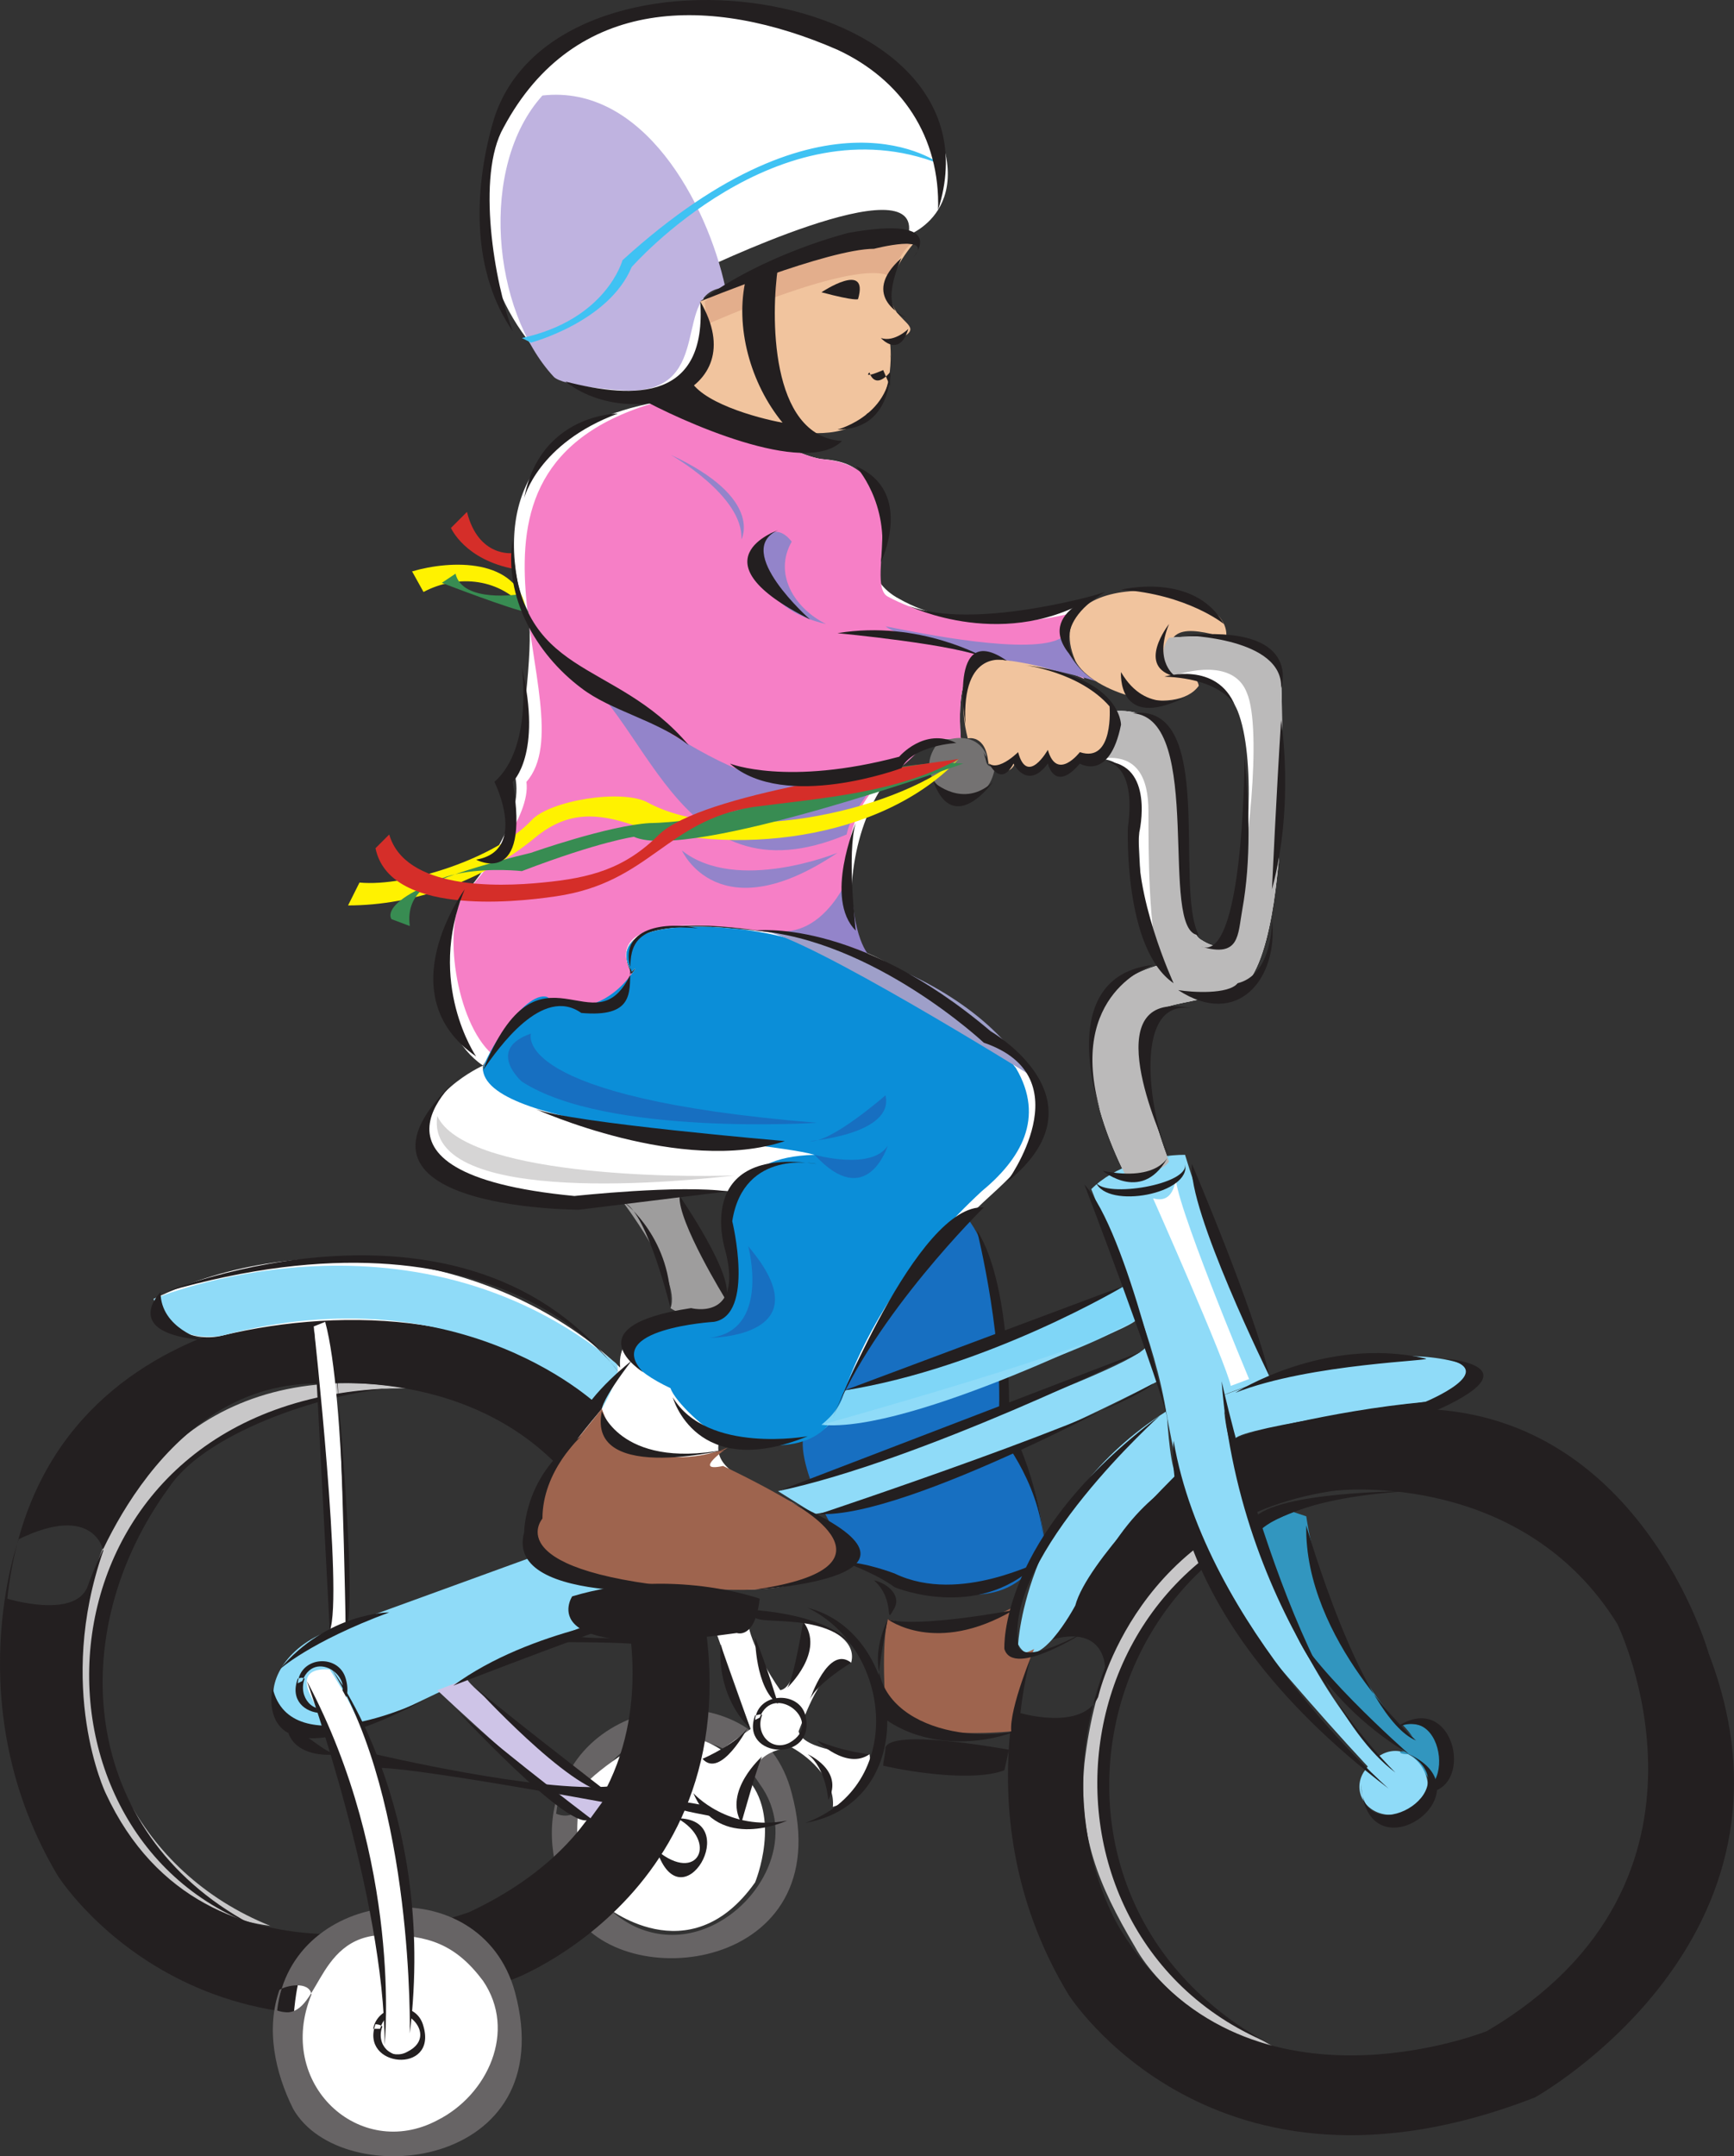
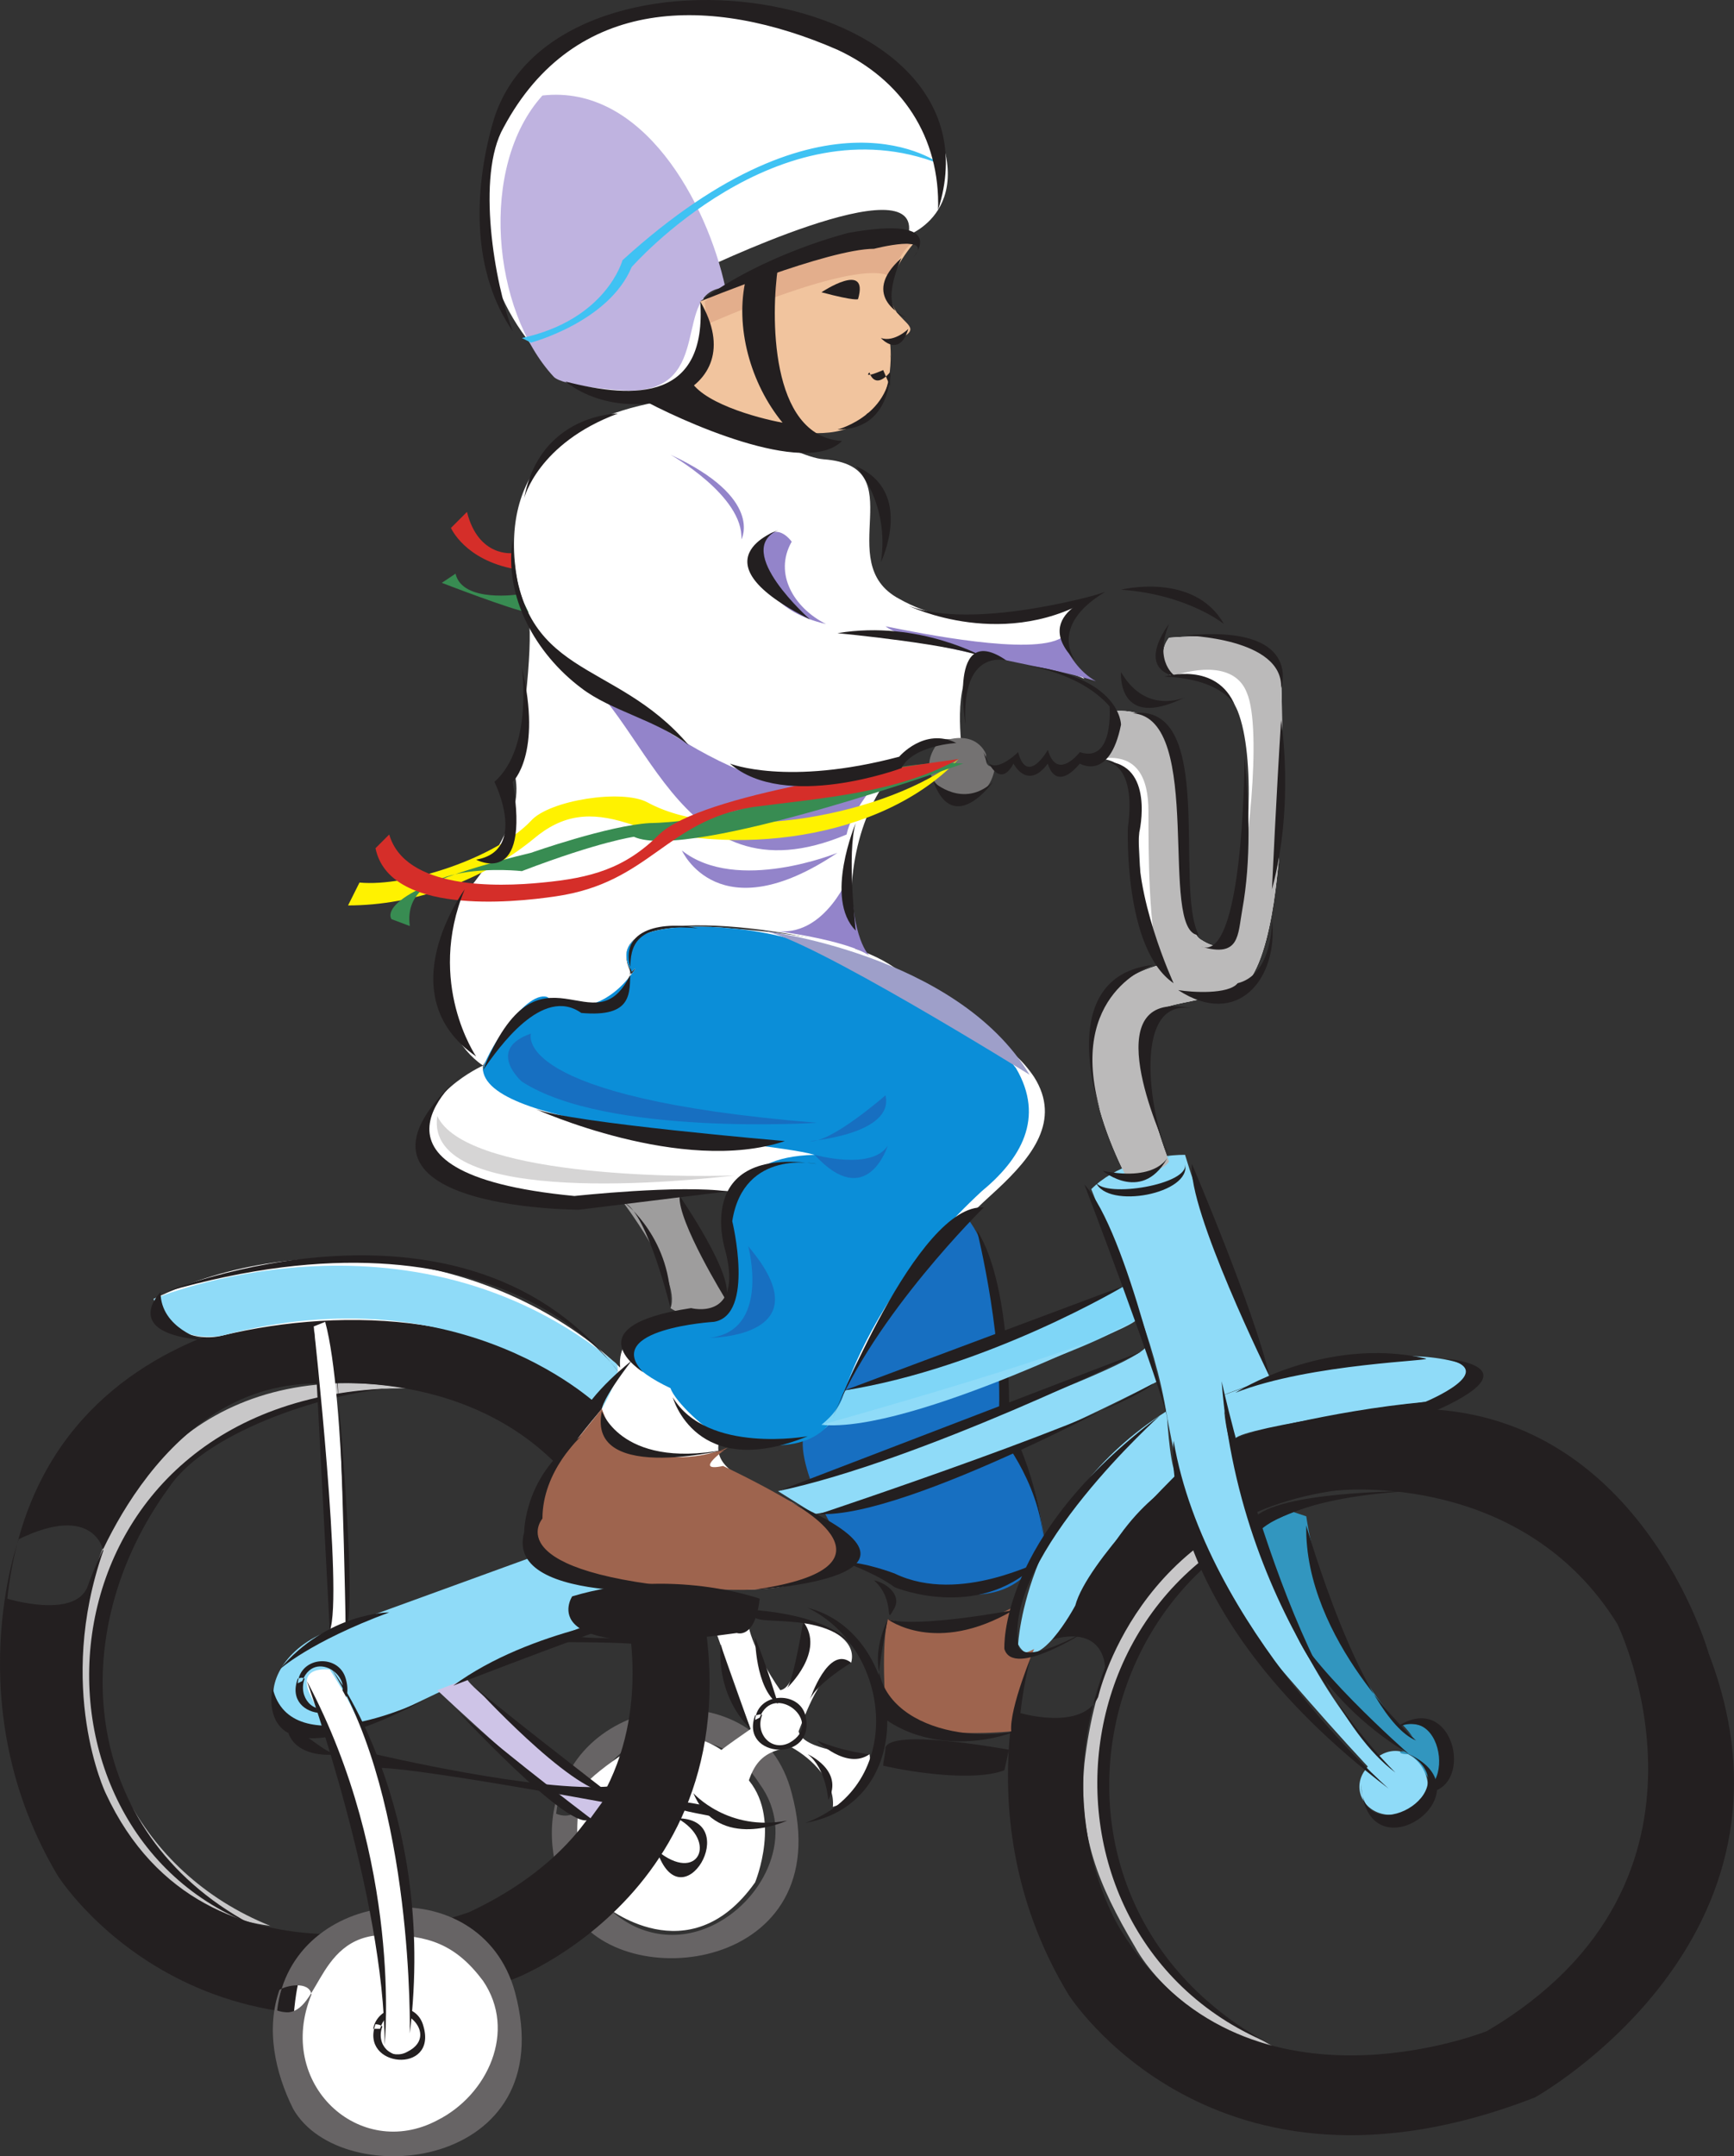
<svg xmlns="http://www.w3.org/2000/svg" width="568.682" height="706.841">
  <rect width="100%" height="100%" fill="#333333" stroke="none" />
  <path fill="#676465" fill-rule="evenodd" d="M183.148 587.81c-4.5 12.75-1.5 27 4.5 38.25 15.75 28.5 87.75 20.25 72-38.25-10.5-41.25-72.75-33.75-77.25 6.75 13.5 5.25 11.25-24.75 35.25-24.75 14.25 0 23.25 2.25 31.5 15 12 16.5 1.5 37.5-14.25 45.75-25.5 13.5-53.25-12-42-41.25 0-4.5-7.5-3-9.75-1.5" />
  <path fill="#fff" fill-rule="evenodd" d="m245.398 532.31-11.25.75 12 33.75c-12.75 9-33.75 21.75-4.5 30 4.5-13.5 3.75-22.5 18-24 6.75 3.75 14.25 11.25 13.5 19.5 7.5-2.25 13.5-9 12-17.25-5.25 0-21.75-1.5-23.25-7.5 3-7.5 8.25-22.5 17.25-22.5 2.25-8.25-9.75-12.75-15.75-13.5 0 5.25-2.25 21.75-7.5 22.5-3.75-5.25-9.75-15.75-10.5-21.75" />
  <path fill="#3296bf" fill-rule="evenodd" d="M459.898 565.31c15-2.25 15.75 16.5 9.75 19.5-1.5-2.25-4.5-7.5-7.5-9.75 5.25-1.5 0-7.5-2.25-9.75" />
  <path fill="#231f20" fill-rule="evenodd" d="M458.398 585.56c20.25 10.5 16.5-30.75-2.25-18 23.25-18.75 30.75 30.75 2.25 18" />
  <path fill="#8fdbf8" fill-rule="evenodd" d="M447.148 581.06c-4.5 7.5 3 17.25 15 12.75 15.75-6-2.25-32.25-15-12.75" />
  <path fill="#231f20" fill-rule="evenodd" d="M446.398 584.81c0 22.5 36 2.25 15.75-9.75 27 12.75-14.25 41.25-15.75 9.75" />
  <path fill="#3296bf" fill-rule="evenodd" d="M428.398 497.06c3.75 24.75 15.75 55.5 34.5 72 2.25 2.25 6 6.75-.75 6-4.5 0-3-1.5-1.5-.75-21-16.5-45.75-45-49.5-72 3.75-2.25 8.25-5.25 12.75-6.75l4.5 1.5" />
  <path fill="#176fc1" fill-rule="evenodd" d="M317.398 399.56c-13.5 14.25-41.25 47.25-44.25 65.25-20.25-2.25-3.75 30 0 36 1.5 2.25 9 6 5.25 10.5-2.25 3-2.25.75-1.5.75 21 4.5 51 24 66-4.5-1.5-12-5.25-30-12.75-39 .75-18.75-1.5-54.75-12.75-69" />
  <path fill="#9e9d9d" fill-rule="evenodd" d="M203.398 392.81s20.25 26.25 16.5 36c0 0 10.5 7.5 18-3l-15-33.75s-12-1.5-19.5.75" />
  <path fill="#231f20" fill-rule="evenodd" d="M320.398 403.31s9.75 39 6.75 66c0 0 13.5 15.75 15 35.25 0 0-.75-17.25-11.25-38.25 0 0 1.5-44.25-10.5-63" />
  <path fill="#c8c7c8" fill-rule="evenodd" d="M88.648 631.31c-87.75-35.25-77.25-175.5 45-176.25l-5.25-.75c-124.5-15-132 165-39.75 177m303-125.25c-22.5 15-33 45.75-36 72-2.25 23.25 4.5 39.75 16.5 60 8.25 15 29.25 30.75 45.75 33-49.5-27-67.5-72-48-125.25 3.75-8.25 17.25-30 25.5-34.5l-3.75-5.25" />
  <path fill="#231f20" fill-rule="evenodd" d="M462.148 488.81s-43.5 0-51 9l2.25 3.75s9.75-10.5 48.75-12.75" />
  <path fill="#231f20" fill-rule="evenodd" d="M459.148 488.81c-115.5 4.5-130.5 144-43.5 180.75-88.5-48-57-177.75 43.5-180.75" />
  <path fill="#fff" fill-rule="evenodd" d="M213.898 569.06s-17.25 9.75-23.25 17.25c0 0-6 27.75 7.5 38.25 0 0 27.75 23.25 49.5-7.5 0 0 9-21.75-3-34.5 0 0-7.5-16.5-30.75-13.5" />
  <path fill="#231f20" fill-rule="evenodd" d="M215.398 606.56c13.5 11.25 20.25-3 6.75-10.5 21.75 0 1.5 35.25-6.75 10.5m121.5-66s-21 56.25 13.5 113.25c0 0 47.25 75 153 33.75 0 0 93-51.75 57-145.5 0 0-22.5-80.25-96.75-80.25 0 0-117-6-129 99.75 0 0 20.25 6 25.5-5.25 0 0 12.75-57.75 76.5-67.5 4.5-.75 63-6 93.75 43.5 0 0 41.25 84-42.75 133.5 0 0-80.25 32.25-120-33 0 0-24-36.75-5.25-86.25 0 0 0-18-25.5-6" />
  <path fill="#231f20" fill-rule="evenodd" d="M6.148 504.56s-20.25 54.75 12.75 110.25c0 0 46.5 74.25 150 33.75 0 0 90-34.5 56.25-142.5 0 0-22.5-78.75-95.25-78.75 0 0-116.25-6.75-127.5 96.75 0 0 21.75 6.75 26.25-3.75 0 0 21.75-66.75 75-66.75 4.5 0 62.25-6 91.5 42.75 0 0 46.5 89.25-41.25 130.5 0 0-86.25 32.25-119.25-39 0 0-16.5-34.5-.75-79.5 0 0-3-15.75-27.75-3.75" />
  <path fill="#fff" fill-rule="evenodd" d="M384.148 221.81c9-.75 18 2.25 21.75 11.25 6 15 3.75 48.75-.75 63.75-1.5 6-.75 18-11.25 11.25-7.5-4.5-6.75-41.25-6-48 .75-13.5-6-27.75-21.75-27 0 3.75-.75 15-6 15.75 21-.75 7.5 46.5 20.25 67.5-33.75 9-22.5 46.5-11.25 69 4.5 0 11.25-.75 14.25-4.5-3.75-9.75-15.75-45-2.25-50.25 6-2.25 12.75-2.25 18.75-5.25 15.75 5.25 18.75-36.75 19.5-43.5.75-20.25 1.5-40.5.75-60-1.5-15-27-13.5-36.75-12.75-3 3.75-2.25 9 .75 12.75m-204.75 105c10.5 6.75 21 1.5 27.75-7.5 2.25-3 .75-1.5 0-.75-9.75-17.25 25.5-15 32.25-14.25 68.25 5.25 49.5 18.75 93 41.25 2.25 1.5 5.25 5.25 6.75 7.5 9 14.25-.75 26.25-12 36.75-24.75 22.5-42 42.75-54 75-3.75 9.75-29.25 9-36.75 6-6.75 16.5 29.25 17.25 39 34.5.75 0-.75 3-.75 3.75-6.75 15-35.25 12-47.25 11.25-13.5-1.5-41.25 0-50.25-11.25-9.75-12 12.75-38.25 20.25-47.25-31.5-31.5-84-33.75-124.5-24-9 2.25-19.5-2.25-22.5-12 49.5-24 113.25-15 153 22.5-1.5-13.5 16.5-17.25 25.5-18 10.5-.75 11.25-3.75 10.5-14.25 0-3-2.25-7.5-2.25-12-.75-19.5 13.5-24.75 30.75-22.5-16.5-2.25-108.75-13.5-109.5-30.75 0-4.5 13.5-25.5 21-24" />
  <path fill="#fff" fill-rule="evenodd" d="M158.398 349.31s-21.75 9.75-19.5 26.25c0 0 3.75 20.25 48 18 0 0 45.75-3.75 53.25-3 0 0 11.25-12.75 27-12 0 0-12-5.25-33.75-2.25 0 0-77.25-10.5-75-27" />
  <path fill="#8fdbf8" fill-rule="evenodd" d="M333.898 539.06s2.25-47.25 48.75-76.5c0 0 .75 16.5 3 21 0 0-29.25 28.5-33 42.75 0 0-12.75 24-18.75 12.75m67.5-81.75s51-20.25 79.5-9.75c0 0 12.75 6.75-13.5 12 0 0-60 8.25-62.25 12 0 0-5.25-9-3.75-14.25" />
  <path fill="#8fdbf8" fill-rule="evenodd" d="M357.898 389.81c9 23.25 21 49.5 24.75 74.25 3.75 18.75 9 50.25 21 63.75 16.5 19.5 33.75 39.75 51.75 58.5 3.75.75 2.25-6.75 1.5-6.75l.75 1.5c-20.25-18.75-36-48-43.5-74.25-3.75-15.75-13.5-33.75-12.75-49.5 3-1.5 19.5-6.75 15-6-9.75-24-20.25-48-27.75-72.75-10.5 0-23.25 3.75-30.75 11.25" />
  <path fill="#fff" fill-rule="evenodd" d="M215.398 131.81c-32.25 6-51.75 24-45.75 58.5.75 4.5 3 9 3.75 12.75 1.5 8.25-2.25 42-5.25 48.75 5.25 13.5-7.5 31.5-15.75 41.25-12.75 15-10.5 45 6 56.25 3.75-6.75 12-19.5 20.25-20.25 9.75-1.5 25.5 7.5 28.5-9.75-14.25-27 63.75-12.75 73.5-7.5-3.75-19.5-.75-42.75 12-58.5 6-6.75 12.75-12.75 22.5-10.5-.75-9.75-1.5-30 13.5-27 6.75.75 21 3.75 27 6.75-6.75-7.5-10.5-21 .75-26.25-18.75 9-42.75 10.5-61.5 0-22.5-12 5.25-43.5-24.75-45.75-10.5-.75-39-19.5-54.75-20.25v1.5" />
  <path fill="#fff" fill-rule="evenodd" d="M297.898 77.06s27-9.75 3-47.25c0 0-69-61.5-126.75-6 0 0-42 56.25 13.5 102.75 0 0 21 9.75 32.25 1.5 0 0 18-3.75 9-39 0 0 74.25-36 69-12" />
-   <path fill="#f67fc6" fill-rule="evenodd" d="M215.398 131.81c-78.75 22.5-21.75 100.5-42.75 124.5 1.5 11.25-13.5 29.25-20.25 36.75-7.5 9.75-3 42 9 52.5 17.25-33.75 42-.75 45.75-26.25-15-28.5 66-11.25 76.5-6-7.5-19.5-10.5-46.5 9-60 8.25-4.5 10.5-13.5 22.5-10.5-.75-9.75-1.5-30 13.5-27 6.75.75 21 3.75 27 6.75-7.5-6-12-16.5-.75-22.5-20.25 6-45.75 5.25-63.75-4.5-8.25-4.5 10.5-42-21-45-10.5-.75-39-19.5-54.75-20.25v1.5" />
  <path fill="#9384ca" fill-rule="evenodd" d="M259.648 177.56c-6 10.5.75 21.75 11.25 27-33-7.5-21.75-40.5-11.25-27m30.75 27.75c11.25 2.25 48 9.75 57.75 3.75 2.25 6 6 11.25 11.25 14.25-15.75-5.25-60-11.25-69-18m-105.75 12c30.75 18 69.75 56.25 107.25 33.75-4.5 5.25-12.75 15-14.25 22.5-57 24-65.25-42.75-93-56.25" />
  <path fill="#9384ca" fill-rule="evenodd" d="M274.648 279.56s-33 13.5-51-.75c0 0 12 27 51 .75m4.5 6s-8.25 22.5-25.5 19.5c0 0 24 3 31.5 8.25 0 0-6-5.25-6-27.75" />
-   <path fill="#f1c49e" fill-rule="evenodd" d="M393.148 224.81c-.75-4.5-6.75-3.75-9-3-3.75-17.25 4.5-16.5 18-12.75 2.25-19.5-63-24-49.5 7.5 5.25 10.5 33 18.75 40.5 8.25m-69.75-9s-11.25 6-6 26.25c0 0 6-1.5 6.75 8.25 0 0 6.75 6 9-.75 0 0 3.75 10.5 9.75-1.5 0 0 2.25 11.25 11.25.75 0 0 14.25 3.75 10.5-17.25 0 0-8.25-13.5-41.25-15.75" />
  <path fill="#747272" fill-rule="evenodd" d="M307.648 243.56s-8.25 9 3 16.5c0 0 13.5 6 15.75-9 0 0-3.75 1.5-3-3.75 0 0-3-9-15.75-3.75" />
  <path fill="#bbbaba" fill-rule="evenodd" d="M384.148 221.81c8.25-3 21-4.5 24.75 5.25 5.25 12 0 57-3.75 69.75-1.5 6.75-.75 18-11.25 11.25-7.5-3.75-6.75-41.25-6-48 .75-13.5-6-27.75-21.75-27 0 3.75-.75 15-6 15.75 12.75-2.25 16.5 6 16.5 17.25 0 13.5 0 38.25 3.75 50.25-33.75 9-22.5 46.5-11.25 69 4.5 0 11.25-.75 14.25-4.5-3.75-9.75-15.75-45-2.25-50.25 6-2.25 12.75-2.25 18.75-5.25 15.75 5.25 18.75-36.75 19.5-43.5.75-20.25 1.5-40.5.75-60-1.5-15-27-13.5-36.75-12.75-3 3.75-2.25 9 .75 12.75" />
  <path fill="#bfb3e0" fill-rule="evenodd" d="M177.898 31.31c-21 23.25-16.5 70.5 3.75 92.25 3 3 21 4.5 24.75 4.5 28.5 0 13.5-33 31.5-33.75-6-27.75-27-66.75-60-63" />
  <path fill="#3fc2f3" fill-rule="evenodd" d="M174.148 112.31s25.5-6.75 33-24.75c0 0 48-54.75 101.25-33.75 0 0-37.5-29.25-104.25 31.5 0 0-5.25 19.5-33 25.5l3 1.5" />
-   <path fill="#fff200" fill-rule="evenodd" d="m135.148 187.31 3.75 6.75c11.25-6 25.5-4.5 33.75 6-3-17.25-24.75-16.5-37.5-12.75" />
  <path fill="#388c52" fill-rule="evenodd" d="M170.398 194.81s-18.75 3-21-6.75l-4.5 3s23.25 9 28.5 9.75l-3-6" />
  <path fill="#d52e29" fill-rule="evenodd" d="M168.148 181.31s-11.25 1.5-15-13.5l-5.25 5.25s4.5 10.5 21 13.5l-.75-5.25" />
  <path fill="#9e644e" fill-rule="evenodd" d="M238.648 474.56s-12 8.25-1.5 6c0 0 35.25 16.5 38.25 24.75 0 0 2.25 20.25-48 15 0 0-42.75.75-50.25-11.25 0 0-6-15 7.5-31.5 0 0 9.75-12 12.75-15.75 0 0 5.25 16.5 14.25 14.25 0 0 12 4.5 27-1.5" />
  <path fill="#8fdbf8" fill-rule="evenodd" d="M197.398 461.81s7.5-12.75 4.5-15c-68.25-56.25-151.5-21-151.5-21 5.25 15.75 22.5 12 22.5 12 79.5-21 124.5 24 124.5 24" />
  <path fill="#d6d5d5" fill-rule="evenodd" d="M143.398 365.81c-4.5 30.75 84.75 21 97.5 19.5-19.5.75-88.5 0-97.5-19.5" />
  <path fill="#0b8ed8" fill-rule="evenodd" d="M179.398 326.81c10.5 6.75 21 1.5 27.75-7.5 2.25-3 .75-1.5 0-.75-9.75-17.25 25.5-15 32.25-14.25 20.25 1.5 46.5 10.5 60.75 24.75 3 3 23.25 12.75 27.75 15 1.5.75 4.5 5.25 5.25 6 9.75 16.5 1.5 30-11.25 40.5-21 19.5-37.5 42.75-46.5 69.75-5.25 16.5-24.75 15-39 10.5-4.5-1.5-15-11.25-16.5-15.75-25.5-12-13.5-23.25 9-24.75 10.5-.75 11.25-4.5 10.5-14.25-.75-21 .75-36.75 27.75-37.5-18.75-5.25-106.5-8.25-108.75-27.75 0-3.75 13.5-26.25 21-24" />
  <path fill="#176fc1" fill-rule="evenodd" d="M174.148 338.81s-7.5 21 93.75 29.25c0 0-69 4.5-96.75-13.5 0 0-12-10.5 3-15.75m71.25 69.75s7.5 27.75-12.75 30c0 0 38.25 0 12.75-30m20.25-34.5s27.75-2.25 24.75-15c0 0-18 15.75-24.75 15m1.5 4.5s18.75 5.25 24-3c0 0-6.75 21.75-24 3" />
  <path fill="#9e644e" fill-rule="evenodd" d="M291.148 530.81s23.25 6.75 42-4.5c0 0-6 21 6 14.25 0 0-8.25 19.5-7.5 27 0 0-36.75 3.75-41.25-8.25 0 0-1.5-20.25.75-28.5" />
  <path fill="#231f20" fill-rule="evenodd" d="M286.648 518.06c3.75.75 9 4.5 6.75 9-3.75 6.75.75-2.25-6.75-9" />
-   <path fill="#8fdbf8" fill-rule="evenodd" d="M255.148 488.81s112.5-37.5 120.75-47.25l3.75 11.25s-71.25 37.5-112.5 43.5l-12-7.5" />
+   <path fill="#8fdbf8" fill-rule="evenodd" d="M255.148 488.81s112.5-37.5 120.75-47.25l3.75 11.25s-71.25 37.5-112.5 43.5" />
  <path fill="#7fd6f7" fill-rule="evenodd" d="M269.398 467.06c30-6.75 78-19.5 103.5-34.5l-3.75-11.25c-29.25 12-61.5 28.5-92.25 34.5-.75 4.5-3.75 8.25-7.5 11.25" />
  <path fill="#231f20" fill-rule="evenodd" d="M129.898 455.06c-119.25 3-129 143.25-48 175.5-55.5-30-61.5-95.25-26.25-143.25 12.75-18.75 54-31.5 74.25-32.25" />
  <path fill="#fff200" fill-rule="evenodd" d="M314.398 248.81c-22.5 18-75.75 28.5-102 14.25-8.25-4.5-32.25-.75-38.25 6-11.25 12-40.5 21.75-56.25 20.25l-3.75 7.5c21.75 0 44.25-8.25 60.75-21.75 9.75-8.25 18.75-9 30.75-5.25 33.75 11.25 83.25 6 108.75-21" />
  <path fill="#388c52" fill-rule="evenodd" d="M315.898 250.31s-90 32.25-108 24c0 0-11.25 1.5-36.75 11.25 0 0-39.75-4.5-36.75 18l-6-2.25s-7.5-9 45.75-21.75c0 0 25.5-9 39-9.75 0 0 16.5 0 34.5-6 0 0 43.5-15.75 68.25-13.5" />
  <path fill="#d52e29" fill-rule="evenodd" d="M314.398 248.81c-21 3-84 11.25-98.25 24.75-11.25 11.25-22.5 14.25-38.25 15.75-15 1.5-45 2.25-50.25-15.75l-4.5 4.5c4.5 21.75 44.25 18 59.25 15.75 30.75-4.5 36-24.75 64.5-29.25 22.5-3 47.25-4.5 67.5-15.75" />
  <path fill="#fff" fill-rule="evenodd" d="M123.148 631.31s-19.5 10.5-25.5 19.5c0 0-6.75 30.75 8.25 42 0 0 30.75 25.5 54.75-8.25 0 0 9.75-24-3-39 0 0-8.25-18-34.5-14.25" />
  <path fill="#8fdbf8" fill-rule="evenodd" d="m174.148 510.56-66 24c-29.25 10.5-26.25 49.5 26.25 24.75 11.25-5.25 52.5-25.5 60-27l6-12.75c-5.25-.75-22.5-4.5-26.25-9" />
  <path fill="#f1c49e" fill-rule="evenodd" d="M299.398 80.06c-21.75-3-51 7.5-69.75 18.75 3 9.75 3 26.25-8.25 30 13.5 6.75 52.5 21.75 63 6.75 7.5-2.25 8.25-17.25 7.5-23.25 20.25-7.5-14.25-5.25 7.5-32.25" />
  <path fill="#e3ae8c" fill-rule="evenodd" d="M231.898 106.31s48.75-21.75 60-15.75c0 0 5.25-11.25 7.5-10.5 0 0-40.5-3-68.25 18.75l.75 7.5" />
  <path fill="#231f20" fill-rule="evenodd" d="M307.648 68.81c.75-24-12-42.75-33-52.5-41.25-18-86.25-18-109.5 25.5-9 15.75-3 51 3 66.75-13.5-19.5-12.75-45.75-6.75-67.5 18-67.5 170.25-47.25 146.25 27.75m-122.25 56.25c23.25 6 46.5 6 44.25-26.25 18 30.75-23.25 42.75-44.25 26.25" />
  <path fill="#231f20" fill-rule="evenodd" d="M229.648 98.81s42-17.25 57-17.25c0 0 20.25-5.25 12.75 3 0 0 12.75-14.25-21-8.25 0 0-27.75 6.75-48.75 22.5" />
  <path fill="#231f20" fill-rule="evenodd" d="M244.648 91.31c-3.75 15.75 1.5 34.5 12 47.25-8.25-1.5-27.75-6.75-30.75-15-4.5 4.5-10.5 8.25-16.5 6.75 13.5 7.5 54.75 26.25 66.75 14.25-24-1.5-23.25-42-21-57l-10.5 3.75m51-6.75s-8.25 17.25 1.5 19.5c0 0-15.75-6.75-1.5-19.5m2.25 23.25s-4.5 4.5-9 3c0 0 6 6.75 9-3" />
  <path fill="#231f20" fill-rule="evenodd" d="M291.898 115.31s3.75 25.5-17.25 25.5c0 0 20.25-5.25 17.25-25.5m-22.5-19.5s15.75-10.5 12 2.25c0 0-.75.75-12-2.25m-66.75 39.75s-25.5 0-30.75 27.75c0 0 4.5-18 30.75-27.75m-34.5 41.25c-3 18.75 7.5 37.5 22.5 48.75 9.75 7.5 24.75 10.5 35.25 18.75-24.75-29.25-56.25-21-57.75-67.5m71.25 73.5s18.75 7.5 55.5-2.25c0 0 8.25-9.75 18.75-4.5 0 0-14.25.75-18 8.25 0 0-38.25 14.25-56.25-1.5m90.75-33.75s-15-4.5-13.5 21c0 0-6-34.5 13.5-21m-64.5-13.5s-25.5-22.5-10.5-29.25c0 0-28.5 9.75 10.5 29.25m70.5 15s18 2.25 27.75 13.5c0 0 1.5 18.75-9.75 15 0 0-7.5 9.75-10.5-.75 0 0-6.75 12-9.75.75 0 0-9.75 9.75-11.25 0 0 0 4.5 13.5 9.75 3.75 0 0 4.5 9 11.25 0 0 0 2.25 9.75 10.5 0 0 0 9.75 6 13.5-12.75 0 0 0-15.75-31.5-19.5m-30 38.25s9.75 9 19.5 0c0 0-12.75 18-19.5 0" />
  <path fill="#231f20" fill-rule="evenodd" d="M362.398 249.56s10.5 0 7.5 21.75c0 0-1.5 39.75 15 51 0 0-13.5-29.25-11.25-49.5 0 0 5.25-22.5-11.25-23.25m9-15.75c24 1.5 8.25 72 21.75 72.75-8.25-15.75 6-76.5-21.75-72.75m22.5 76.5c13.5 5.25 14.25-56.25 14.25-62.25 1.5 16.5 2.25 33.75-.75 50.25-1.5 8.25-.75 15.75-13.5 12" />
  <path fill="#231f20" fill-rule="evenodd" d="M386.398 324.56c4.5.75 16.5 1.5 19.5-2.25 9-2.25 11.25-13.5 11.25-21 2.25 19.5-11.25 36-30.75 23.25m30.75-33s1.5-32.25 3-55.5c0 0 4.5 27.75-3 55.5m3-66s7.5-21-31.5-17.25c0 0 32.25.75 31.5 17.25m-15 6s-3.75-9-23.25-9.75c0 0 17.25-5.25 23.25 9.75" />
  <path fill="#231f20" fill-rule="evenodd" d="M383.398 204.56s-11.25 14.25 2.25 17.25c0 0-7.5-4.5-2.25-17.25m5.25 24s-12.75 6-21-8.25c0 0-1.5 19.5 21 8.25m12.75-24s-12-9.75-33.75-11.25c0 0 24-6 33.75 11.25m-39-10.5s-25.5 6.75-9.75 22.5c0 0-9-11.25 9.75-22.5" />
  <path fill="#231f20" fill-rule="evenodd" d="M360.148 194.81s-41.25 12-62.25 3.75c0 0 32.25 15.75 62.25-3.75m30.75 135.75c-21-3.75-12.75 39.75-7.5 48-5.25-11.25-23.25-54.75 7.5-48m-12.75-14.25s-28.5 9-17.25 48c0 0-15.75-44.25 17.25-48m-16.5 67.5s13.5 11.25 21.75-5.25c0 0-3 9-21.75 5.25m66.75 116.25s18 63 36 70.5c0 0-36.75-33-36-70.5m33.75 75s-36-31.5-39.75-45.75c0 0 7.5 26.25 39.75 45.75m-81.75-111s-51 45.75-46.5 75c0 0-.75 8.25 22.5-4.5 0 0-24 15.75-27 6 0 0-2.25-36.75 51-76.5m26.25 6.75s28.5-8.25 60.75-11.25c0 0 25.5-10.5 6-14.25 0 0 32.25 2.25-4.5 18 0 0-22.5.75-62.25 7.5m60.75-25.5c4.5.75-37.5 1.5-62.25 11.25 0 0 29.25-18.75 62.25-11.25" />
  <path fill="#231f20" fill-rule="evenodd" d="M387.148 485.06s-21 9-33 44.25c0 0 18.75-33.75 33-44.25m-216-266.25s3.75 26.25-9 37.5c0 0 11.25 22.5-6 25.5 0 0 18 9.75 12-25.5 0 0 9.75-9 3-37.5m-18.75 72.75s-25.5 34.5 3.75 54.75c0 0-16.5-24-3.75-54.75m23.25 72s48 21.75 81.75 10.5c0 0-70.5-6-81.75-10.5m92.25 18s-24-5.25-27.75 18.75c0 0 7.5 30.75-6 33 0 0-36.75 2.25-23.25 16.5 0 0-24-15 15.75-21 0 0 17.25 4.5 11.25-18.75 0 0-11.25-34.5 30-28.5m-47.25 76.5s7.5 27.75 44.25 12.75c0 0-33 6-44.25-12.75m52.5 6.75s27.75-70.5 49.5-69c0 0-36 35.25-49.5 69m7.5-195s-10.5 24.75 0 35.25c0 0-3-25.5 0-35.25m59.25 243c2.25-2.25-24.75 13.5-46.5 3 0 0-9.75-3.75-16.5-3.75 0 0 10.5 3.75 16.5 8.25 0 0 27 11.25 46.5-7.5" />
  <path fill="#231f20" fill-rule="evenodd" d="M197.398 462.56s6.75 20.25 43.5 12c0 0-48.75 12.75-43.5-12m-6.75 8.25s-12.75 11.25-12.75 27c0 0-15.75 18 52.5 23.25 0 0-65.25 6-58.5-18.75 0 0 0-19.5 18.75-31.5m57 50.25s69-3.75 12-28.5c0 0 39.75 21-12 28.5m43.5 9.75c-13.5 29.25 18 41.25 42 36.75-14.25 5.25-31.5 4.5-43.5-4.5-4.5-3.75.75-28.5 1.5-32.25m0 0s15.75 12 41.25-3c0 0-31.5 6-41.25 3" />
  <path fill="#676465" fill-rule="evenodd" d="M91.648 652.31c-4.5 12.75-1.5 27 4.5 39 15.75 27.75 88.5 20.25 72.75-38.25-11.25-41.25-73.5-34.5-78 6 14.25 5.25 11.25-24.75 35.25-24.75 14.25 0 23.25 3 32.25 15 11.25 16.5 1.5 37.5-15 45.75-25.5 13.5-53.25-12-41.25-41.25-.75-4.5-8.25-3-10.5-1.5" />
  <path fill="#231f20" fill-rule="evenodd" d="M89.398 553.31s-8.25 34.5 50.25 3.75c0 0-44.25 21.75-50.25-3.75" />
  <path fill="#231f20" fill-rule="evenodd" d="M97.648 550.31c-5.25 14.25 20.25 15.75 15.75 0-2.25-8.25-15-7.5-15.75 1.5l1.5-.75c4.5-12 21 1.5 9 8.25-5.25 3-10.5-3-8.25-9-.75-.75-2.25 0-2.25 0m179.25-94.5 92.25-34.5s-45 27-92.25 34.5" />
  <path fill="#8fdbf8" fill-rule="evenodd" d="M269.398 467.06s94.5-26.25 103.5-34.5c0 0-74.25 37.5-103.5 34.5" />
  <path fill="#231f20" fill-rule="evenodd" d="m255.148 488.81 119.25-45.75s-72.75 36-119.25 45.75m13.5 7.5s101.25-33.75 109.5-42.75c0 0-80.25 44.25-109.5 42.75m-48.75-67.5s-7.5-30.75-15-34.5c0 0 15.75 12 15 34.5m3-36.75s18.75 27 15 33.75c0 0-15.75-25.5-15-33.75" />
  <path fill="#231f20" fill-rule="evenodd" d="M152.398 351.56s-42.75 33 36 40.5c0 0 34.5-3.75 50.25-1.5 0 0-30.75 3.75-48.75 6 0 0-89.25 0-37.5-45m6-.75c18.75-46.5 36.75-5.25 48.75-32.25-5.25-15 12-16.5 21.75-14.25-42-3.75-4.5 30.75-38.25 27.75-12.75-9-27 11.25-32.25 18.75m-87 89.25s60-22.5 126 21.75c0 0 0-3 9.75-15.75 0 0-13.5 10.5-17.25 19.5 0 0-14.25-38.25-118.5-25.5m-4.5-.75s-14.25-3.75-14.25-15.75c0 0-13.5 13.5 14.25 15.75" />
  <path fill="#231f20" fill-rule="evenodd" d="M54.148 423.56s99-40.5 149.25 27c0 0-38.25-59.25-149.25-27m133.5 99.75s-14.25 21.75 54 12c0 0 6 2.25 7.5-11.25 0 0-29.25-10.5-61.5-.75m60 13.5s0 16.5 7.5 21.75c0 0-3.75-12.75-7.5-21.75m-11.25 2.25s-2.25 15.75 9.75 27.75c0 0-8.25-21.75-9.75-27.75" />
  <path fill="#231f20" fill-rule="evenodd" d="M247.648 562.31c-5.25 14.25 20.25 15.75 16.5 0-2.25-8.25-15.75-7.5-16.5 1.5l1.5-.75c4.5-12 21.75 1.5 9.75 8.25-6 3-11.25-3-9-9 0-.75-1.5 0-2.25 0" />
  <path fill="#231f20" fill-rule="evenodd" d="M264.148 597.56c33-12 28.5-57 .75-70.5 32.25 8.25 37.5 63.75-.75 70.5" />
  <path fill="#231f20" fill-rule="evenodd" d="M267.898 570.56s9.75 9.75 17.25 4.5c0 0-8.25-.75-17.25-4.5m-3 4.5s12 5.25 6.75 15c0 0-.75-10.5-6.75-15m.75-18s6-18 13.5-12c0 0-11.25 6.75-13.5 12m-7.5-3.75s12.75-12 5.25-21.75c0 0-3 18.75-5.25 21.75m-30.75 34.5s11.25 12.75 30.75 9c0 0-22.5 10.5-30.75-9m-104.25 75.75c-5.25 14.25 20.25 16.5 15.75.75-2.25-9-15-7.5-16.5.75h2.25c3.75-12.75 21 1.5 9 7.5-5.25 3-10.5-2.25-8.25-8.25-.75-.75-2.25-.75-2.25-.75" />
  <path fill="#fff" fill-rule="evenodd" d="M101.398 554.81s28.5 58.5 24.75 115.5c0 0 4.5 9 8.25-3.75 0 0 6.75-69-26.25-119.25 0 0-10.5-1.5-6.75 7.5" />
  <path fill="#231f20" fill-rule="evenodd" d="M100.648 551.06s25.5 71.25 25.5 119.25c0 0 6-60-25.5-119.25" />
  <path fill="#231f20" fill-rule="evenodd" d="M108.898 547.31s34.5 45 25.5 119.25c0 0 1.5-75.75-25.5-119.25" />
  <path fill="#fff" fill-rule="evenodd" d="m106.648 433.31-3.75 1.5s7.5 94.5 5.25 99.75h5.25s0-76.5-6.75-101.25" />
  <path fill="#231f20" fill-rule="evenodd" d="M102.898 434.81s9.75 88.5 5.25 99.75l-5.25-99.75m10.5 99.75s-1.5-87.75-4.5-99c0 0 9 90 4.5 99" />
  <path fill="#231f20" fill-rule="evenodd" d="M91.648 547.31s9.75-9 36-18.75c0 0-20.25 0-36 18.75m198 31.5c9.75 2.25 30 5.25 39.75 1.5l1.5-6.75c-4.5-.75-38.25-6.75-40.5-.75 0 2.25-.75 4.5-.75 6m-9-426s11.25 12 8.25 31.5c0 0 11.25-23.25-8.25-31.5m-6 54.75s39.75 3.75 48.75 8.25c0 0-21.75-12.75-48.75-8.25m81 180.75s25.5 66.75 27.75 78.75c0 0-13.5-63-27.75-78.75m35.25-6.75s20.25 47.25 25.5 69.75c0 0-27-54.75-25.5-69.75m9.75 71.25s22.5 102.75 57 128.25c0 0-51-48-57-128.25" />
  <path fill="#231f20" fill-rule="evenodd" d="M455.398 586.31s-60-52.5-70.5-114c0 0-7.5 54.75 70.5 114" />
  <path fill="#cec4e7" fill-rule="evenodd" d="M143.398 554.06s39.75 37.5 50.25 42l6-8.25s-45.75-33.75-46.5-37.5l-9.75 3.75" />
  <path fill="#231f20" fill-rule="evenodd" d="M147.148 557.81s41.25 45 46.5 38.25c0 0-40.5-30.75-46.5-38.25m8.25-5.25s31.5 34.5 44.25 35.25c0 0-42.75-33-44.25-35.25" />
  <path fill="#9e9fc9" fill-rule="evenodd" d="M249.898 305.06s63.75 7.5 87.75 47.25c0 0-73.5-45.75-87.75-47.25" />
-   <path fill="#231f20" fill-rule="evenodd" d="M330.148 387.56s25.5-34.5-7.5-45.75c0 0-36-33.75-75-36.75 0 0 33-4.5 77.25 33 0 0 39 22.5 5.25 49.5m-84.75 178.5s-9 17.25-15 10.5c0 0 12-5.25 15-10.5m4.5 9.75s-12.75 11.25-6.75 21.75c0 0 5.25-18.75 6.75-21.75" />
-   <path fill="#fff" fill-rule="evenodd" d="M378.148 392.81s24 54 25.5 61.5l6-2.25s-25.5-60.75-24-66.75c0 0 0 9.75-7.5 7.5" />
  <path fill="#231f20" fill-rule="evenodd" d="M359.398 387.56c3 5.25 30.75.75 29.25-6 2.25 9.75-25.5 15-29.25 6" />
  <path fill="#9384ca" fill-rule="evenodd" d="M219.898 149.06s24 13.5 23.25 27.75c0 0 7.5-13.5-23.25-27.75" />
  <path fill="#231f20" fill-rule="evenodd" d="M148.648 552.56s56.25-21.75 63.75-23.25c0 0-38.25 4.5-63.75 23.25m-38.25 22.5c-6 .75-13.5-.75-15.75-6.75 3.75-3 10.5 6 15.75 6.75m12.75 0s54 12.75 77.25 10.5c0 0-.75 5.25-2.25 5.25 0 0-65.25-12-75-11.25v-4.5m102 15.75s5.25.75 7.5 1.5c0 0 3 3 4.5 3.75 0 0-12.75-2.25-14.25-3l2.25-2.25" />
  <path fill="#231f20" fill-rule="evenodd" d="M184.648 538.31c.75 0 20.25 0 24.75.75l-.75-2.25s-17.25.75-21-.75l-3 2.25m96.75 3.75c-5.25-10.5-24-13.5-33.75-14.25-5.25 7.5 23.25-2.25 33.75 14.25m10.5-415.5-2.25-5.25s-6.75 3-4.5.75c0 0 1.5 6 6.75 0v4.5" />
</svg>